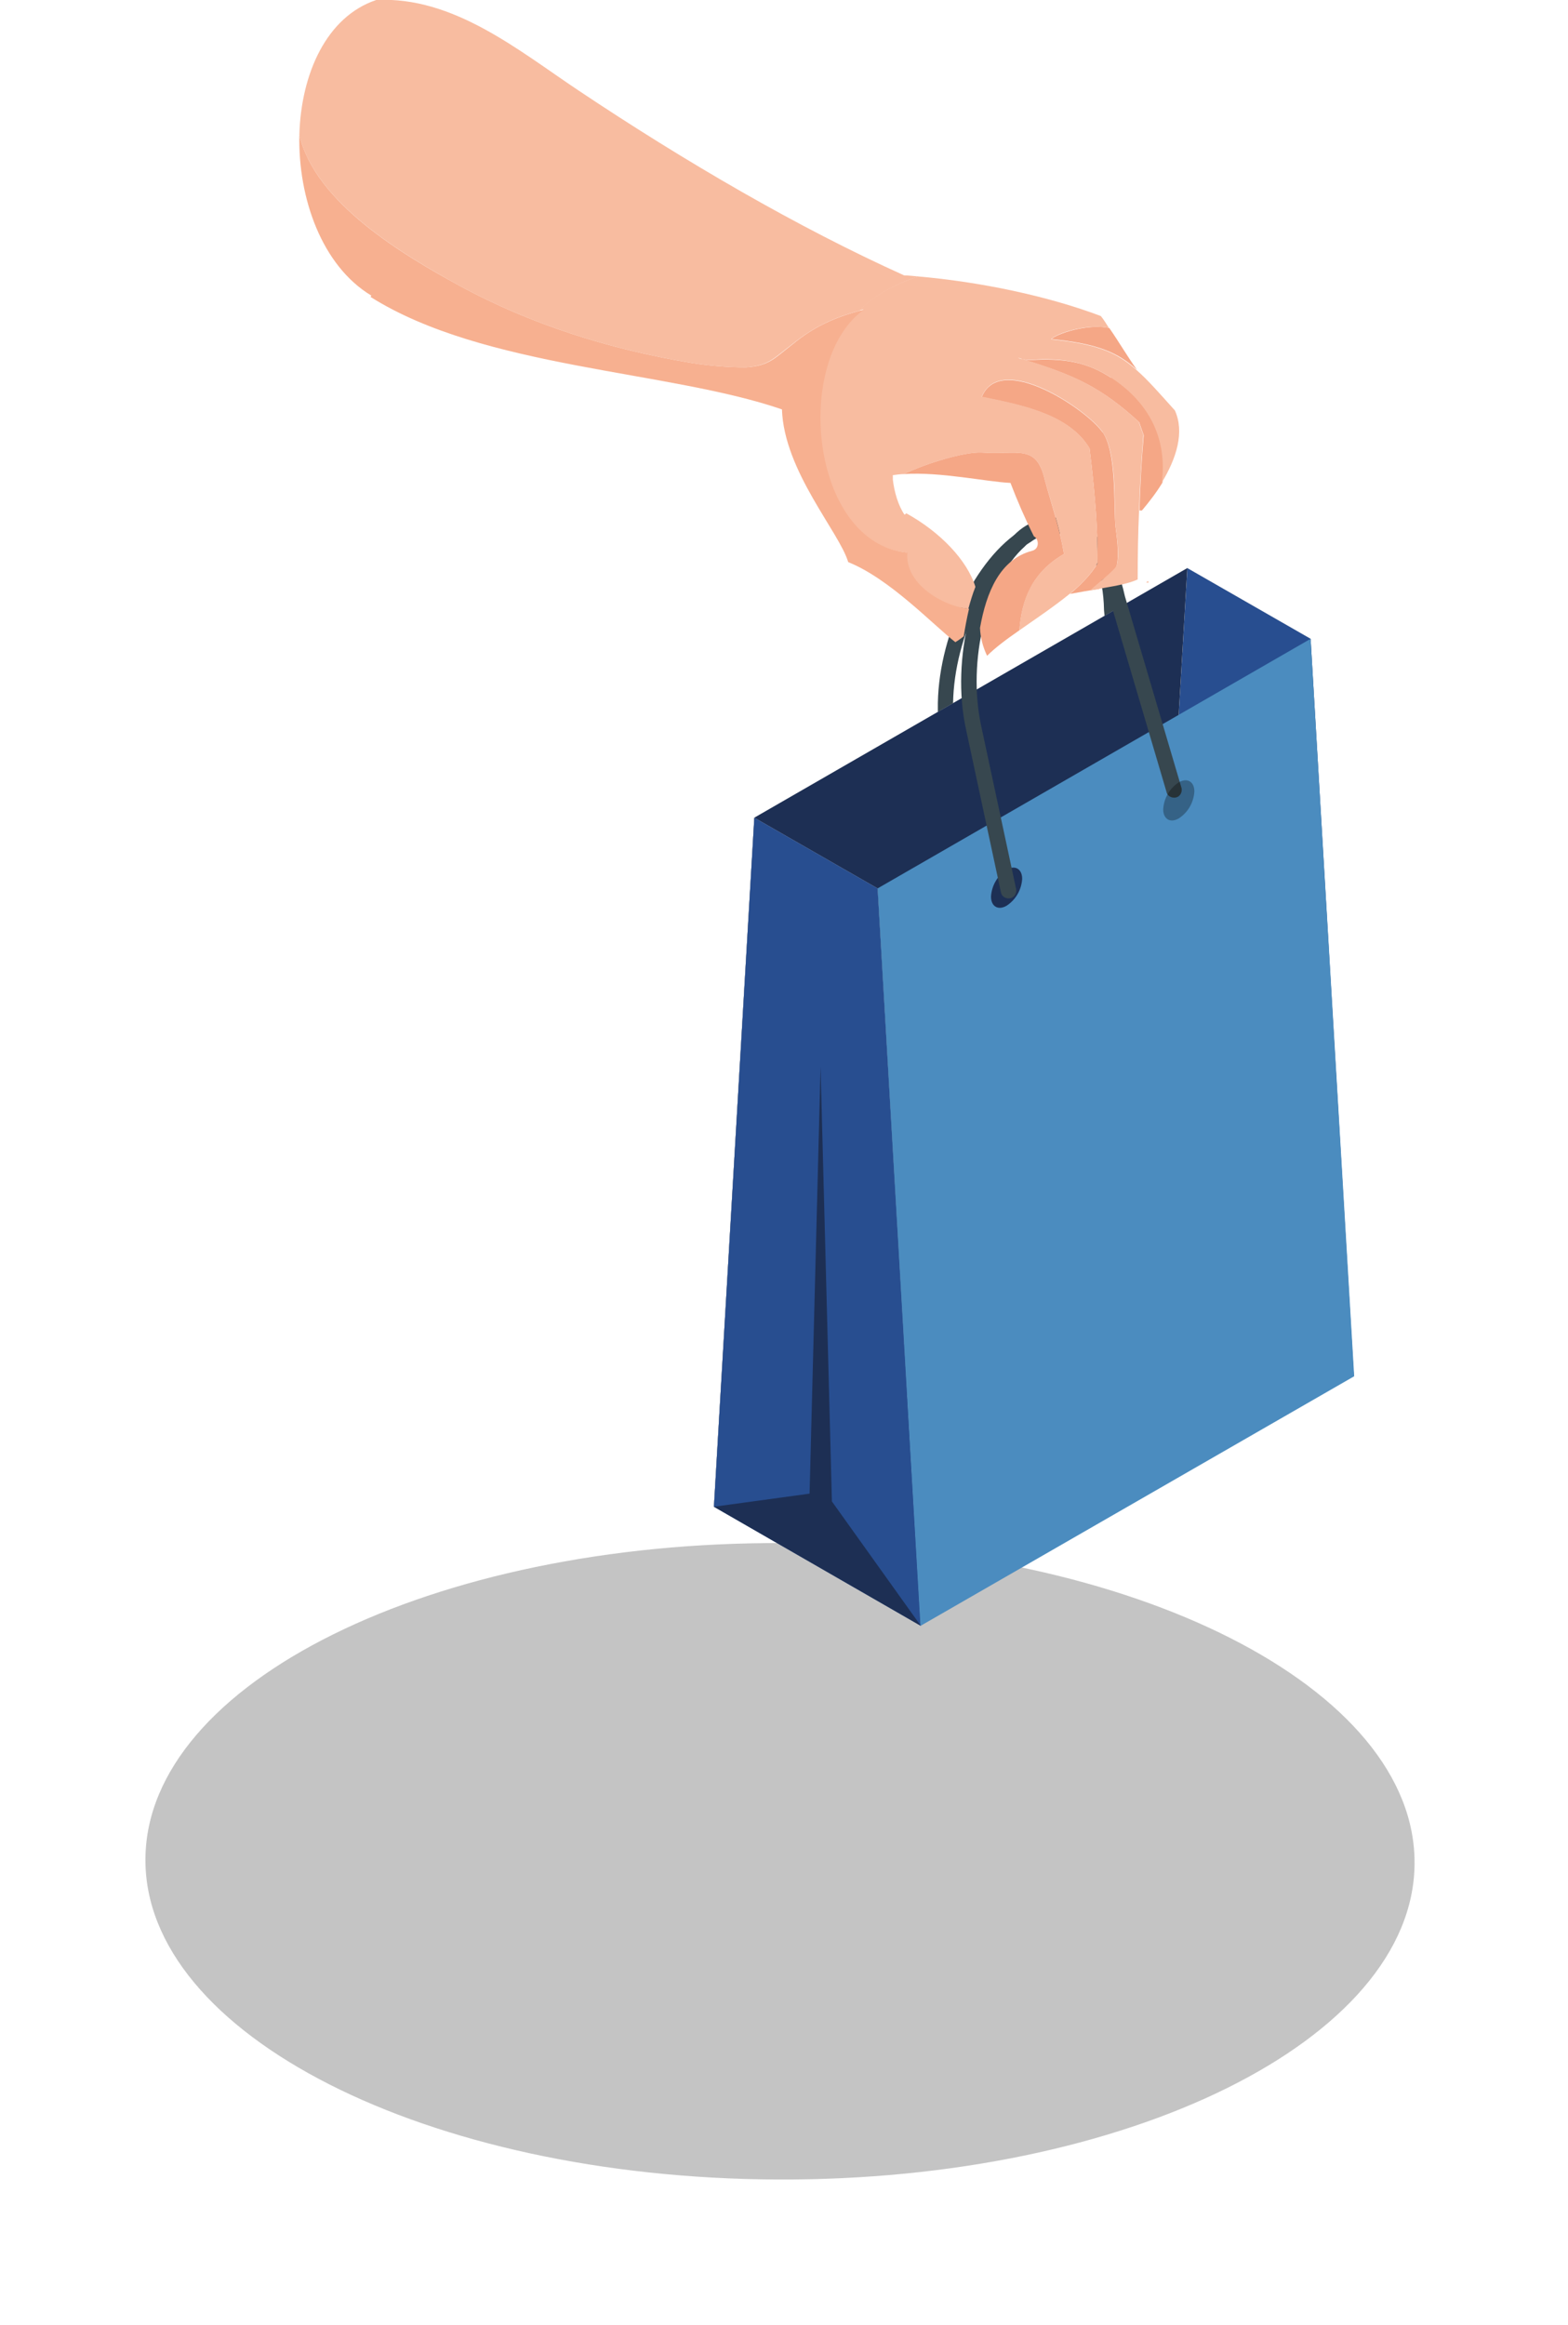
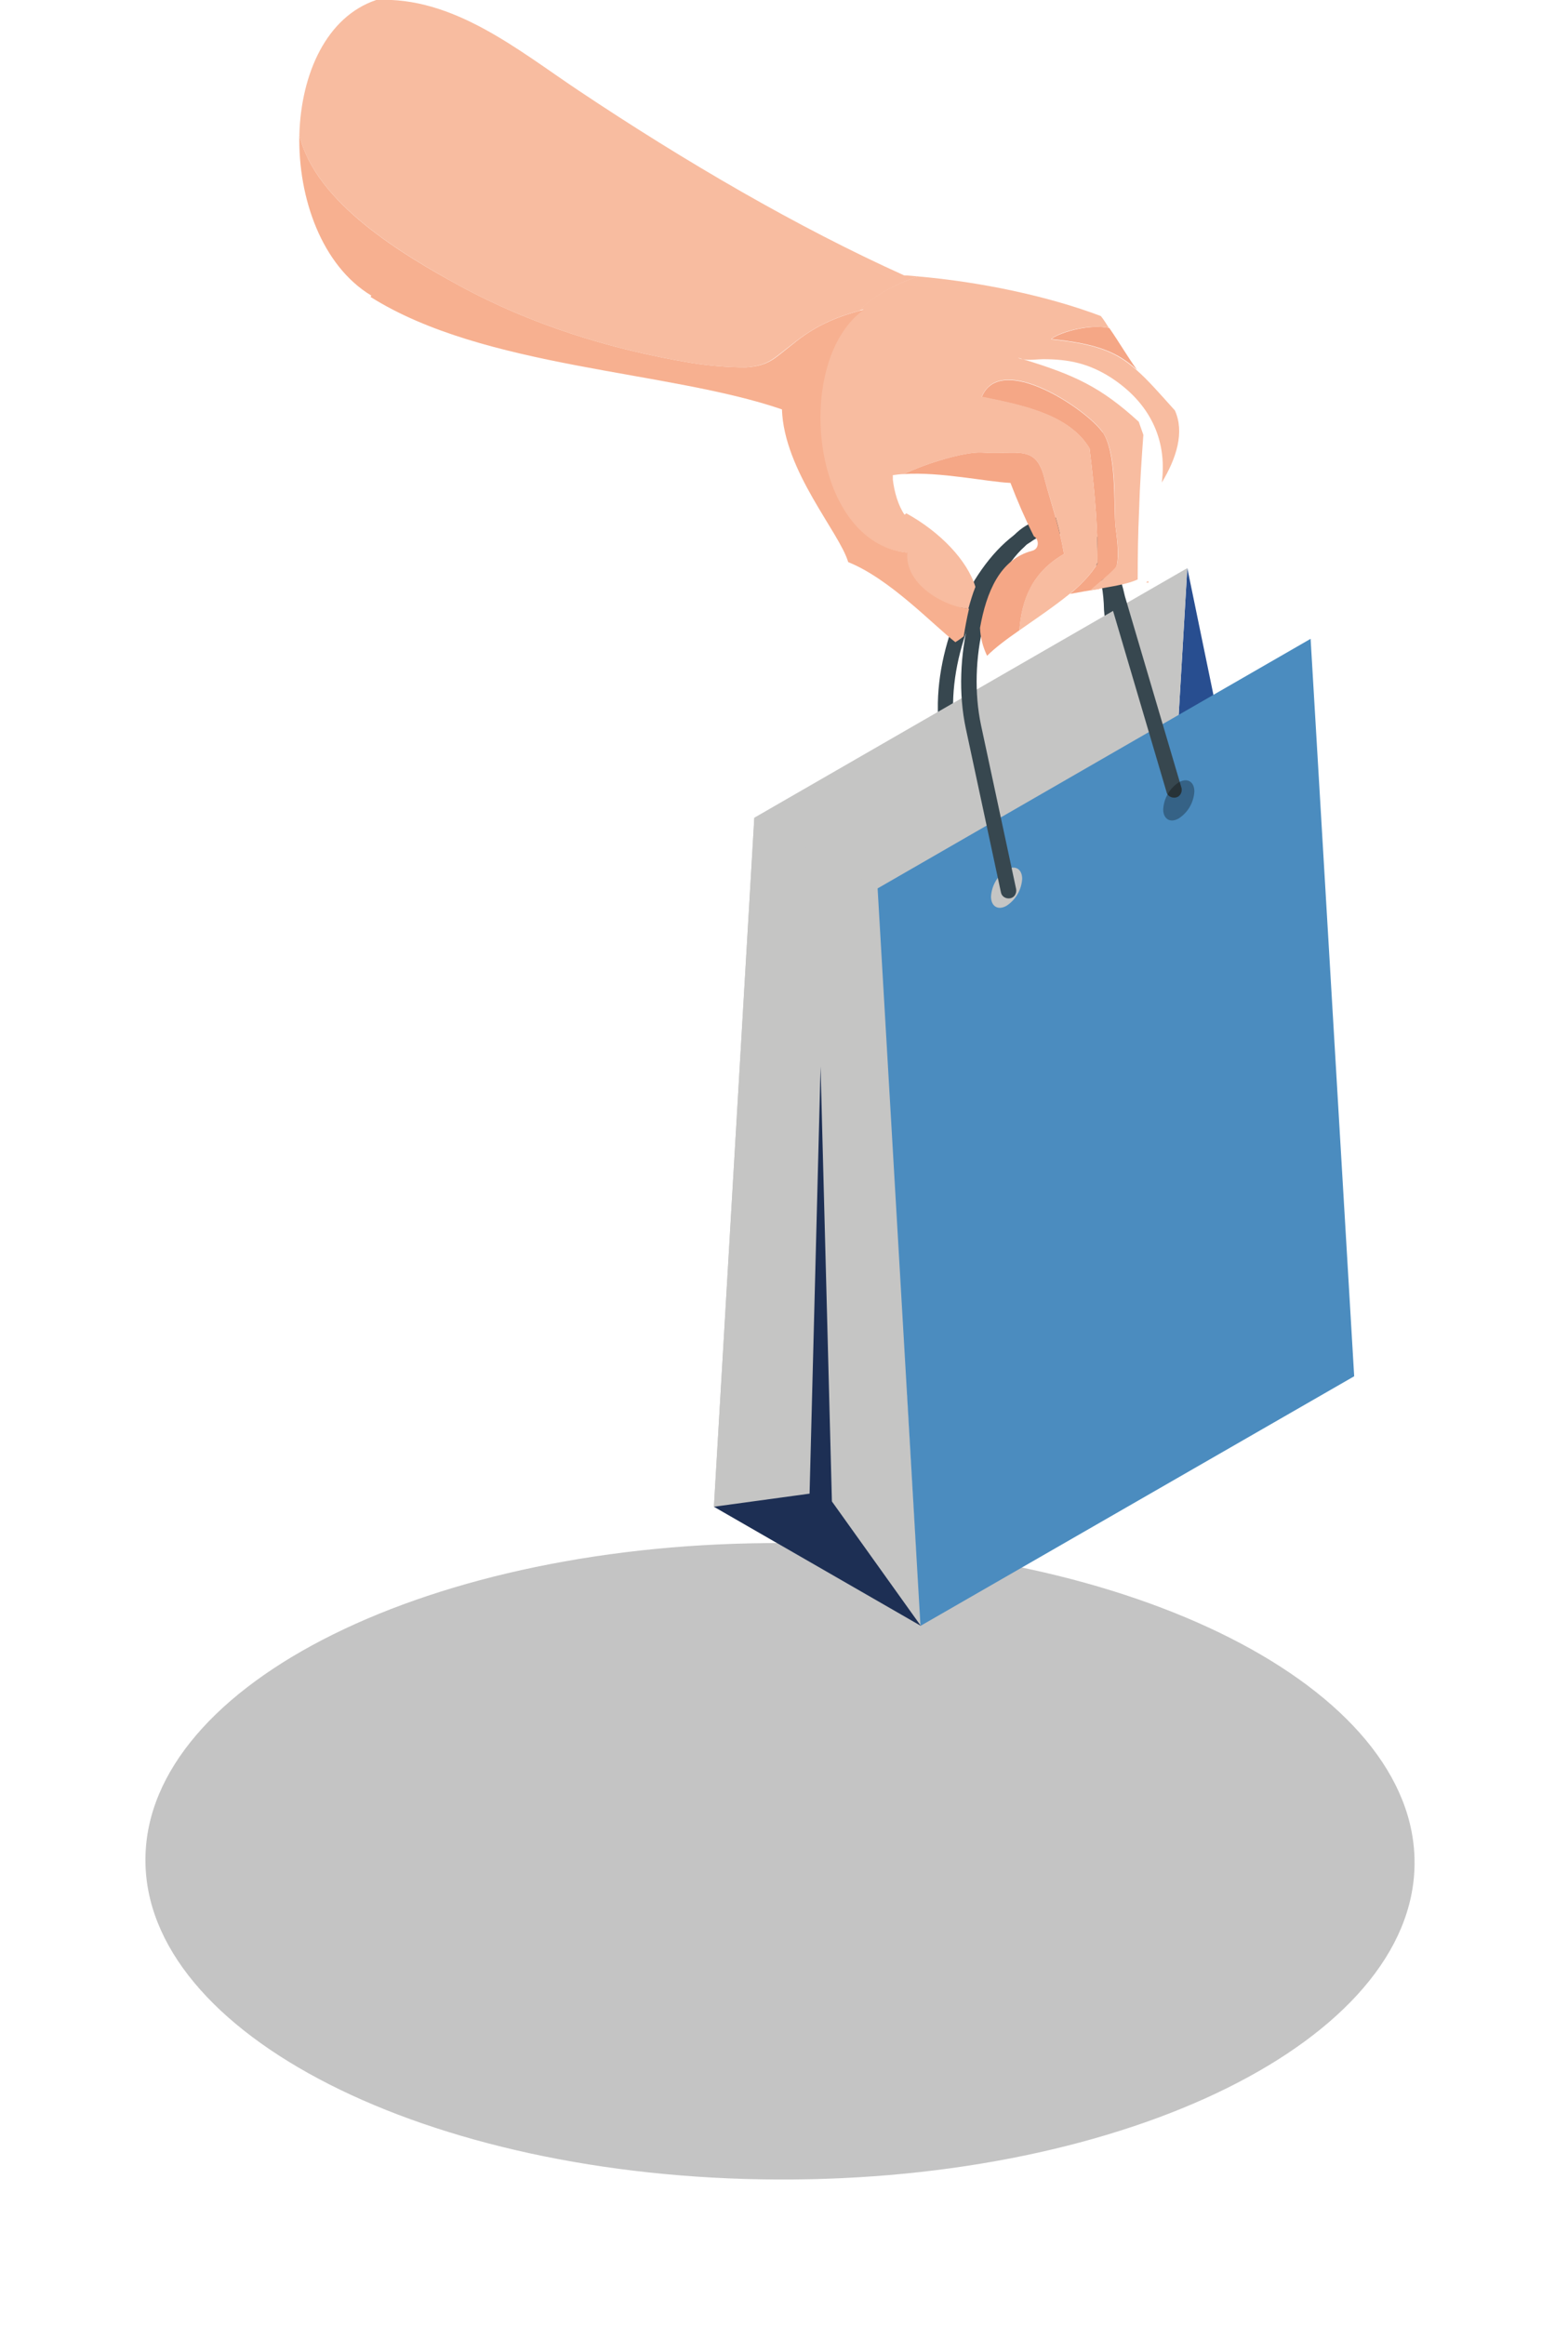
<svg xmlns="http://www.w3.org/2000/svg" width="110" height="163" viewBox="0 0 110 163" fill="none">
  <g filter="url(#filter0_f_9_656)">
    <path d="M54.517 152.819C79.103 152.927 99.124 143.025 99.236 130.702C99.347 118.379 79.507 108.303 54.921 108.195C30.335 108.087 10.314 117.989 10.202 130.312C10.091 142.635 29.931 152.711 54.517 152.819Z" fill="#C4C4C4" />
  </g>
  <g clip-path="url(#clip0_9_656)">
    <path d="M75.885 36.81C74.567 36.141 72.976 36.265 71.758 37.108C68.403 39.115 65.718 44.767 65.793 49.749L65.966 61.474C65.966 61.772 66.215 61.995 66.513 61.995C66.812 61.995 67.035 61.747 67.035 61.449L66.861 49.725C66.787 45.089 69.223 39.834 72.305 38C73.2 37.331 74.368 37.231 75.363 37.703C76.655 38.421 77.401 40.281 77.451 42.784L78.718 56.74C78.718 57.037 78.967 57.26 79.265 57.26C79.563 57.26 79.787 57.012 79.787 56.715L78.519 42.759C78.47 39.834 77.525 37.653 75.885 36.761V36.81Z" fill="#37474F" />
-     <path d="M94.976 96.5L91.943 44.792L83.293 39.834L80.459 88.146L94.976 96.5Z" fill="#C5C5C4" />
-     <path d="M94.976 96.5L91.943 44.792L83.293 39.834L80.459 88.146L94.976 96.5Z" fill="#284E90" />
+     <path d="M94.976 96.5L83.293 39.834L80.459 88.146L94.976 96.5Z" fill="#284E90" />
    <path d="M52.917 57.335L50.083 105.646L80.459 88.146L83.292 39.834L52.917 57.335Z" fill="#C5C5C4" />
-     <path d="M52.917 57.335L50.083 105.646L80.459 88.146L83.292 39.834L52.917 57.335Z" fill="#1D2F54" />
    <path d="M52.917 57.334L61.567 62.292L64.6 114L50.083 105.646L52.917 57.334Z" fill="#C5C5C4" />
-     <path d="M52.917 57.334L61.567 62.292L64.6 114L50.083 105.646L52.917 57.334Z" fill="#284E90" />
    <path d="M64.6 114L58.361 105.275L57.565 74.785L56.794 104.729L50.083 105.646L64.6 114Z" fill="#1D2F54" />
    <path d="M91.943 44.792L61.567 62.292L64.575 114L95 96.499L91.943 44.792ZM70.615 63.507C70.019 63.854 69.522 63.556 69.522 62.862C69.571 62.094 69.969 61.4 70.615 60.978C71.212 60.631 71.709 60.929 71.709 61.623C71.659 62.391 71.262 63.085 70.615 63.507Z" fill="#4B8CBF" />
    <path d="M75.115 36.438C73.673 36.042 72.156 36.463 71.137 37.529C68.229 40.132 66.713 46.23 67.757 51.088L70.218 62.565C70.267 62.862 70.566 63.036 70.864 62.986C71.162 62.937 71.336 62.639 71.286 62.342L68.826 50.865C67.856 46.329 69.223 40.702 71.883 38.322C72.629 37.504 73.747 37.157 74.816 37.455C76.208 37.901 77.327 39.586 77.849 42.04L81.826 55.5C81.876 55.798 82.174 55.971 82.472 55.922C82.77 55.872 82.945 55.575 82.895 55.277L78.918 41.817C78.296 38.967 76.954 37.008 75.164 36.438H75.115Z" fill="#37474F" />
    <path d="M80.534 40.751C80.534 40.751 80.583 40.826 80.583 40.85C80.509 40.85 80.459 40.85 80.409 40.85C80.459 40.801 80.509 40.751 80.534 40.727V40.751Z" fill="#F8BCA0" />
    <path d="M73.772 23.747C74.518 23.227 76.581 22.706 77.824 23.003C78.544 24.044 79.116 25.036 79.763 25.928C78.371 24.664 76.929 24.094 73.747 23.772V23.722L73.772 23.747Z" fill="#F5A786" />
    <path d="M77.351 30.291C78.321 31.729 78.122 35.1 78.246 36.835C78.346 37.603 78.52 38.843 78.346 39.636C78.246 39.958 78.072 40.256 77.824 40.528C77.451 40.454 77.053 40.751 77.177 41.198C77.177 41.198 77.128 41.272 77.103 41.297C76.432 41.396 75.736 41.52 75.064 41.644C75.885 40.95 76.581 40.231 77.003 39.487V39.388C77.003 37.405 76.879 35.025 76.432 31.431C75.015 29.101 71.858 28.432 68.875 27.837C70.168 24.664 76.208 28.68 77.351 30.316V30.291Z" fill="#F5A786" />
-     <path d="M77.948 26.449C80.682 28.234 81.95 30.787 81.552 33.836C81.129 34.53 80.632 35.174 80.11 35.794H79.936C79.986 34.009 80.085 32.249 80.235 30.514L79.912 29.597C77.252 27.168 75.437 26.325 71.783 25.209C72.231 25.284 72.802 25.209 73.2 25.209C75.04 25.209 76.382 25.482 77.923 26.474L77.948 26.449Z" fill="#F5A786" />
    <path d="M76.482 41.396C76.73 41.123 78.246 39.958 78.346 39.636C78.545 38.868 78.346 37.603 78.246 36.835C78.147 35.075 78.346 31.729 77.352 30.291C76.208 28.655 70.193 24.639 68.875 27.812C71.858 28.407 74.99 29.076 76.432 31.407C76.879 35.001 77.004 37.38 77.004 39.363V39.463C76.581 40.231 75.885 40.95 75.065 41.619C73.971 42.511 72.678 43.379 71.51 44.197C71.684 41.991 72.405 40.132 74.642 38.843C74.344 37.008 73.772 35.373 73.3 33.662C72.703 31.059 71.361 31.927 68.85 31.729C67.682 31.679 65.072 32.448 63.407 33.241C63.133 33.241 62.885 33.29 62.636 33.315C62.636 33.414 62.636 33.513 62.636 33.637C62.736 34.48 63.009 35.447 63.456 36.091L63.581 35.992C65.967 37.306 67.856 39.289 68.428 41.148C68.229 41.644 68.08 42.164 67.931 42.685C66.017 42.511 63.407 40.9 63.606 38.744C56.745 38.074 55.577 25.16 60.598 21.69C60.474 21.714 60.374 21.739 60.275 21.789C61.194 20.748 62.885 19.88 64.401 19.384C68.726 19.756 73.499 20.748 77.227 22.16C77.451 22.433 77.625 22.731 77.799 23.003C76.531 22.706 74.493 23.202 73.747 23.747V23.797C76.929 24.119 78.346 24.689 79.738 25.953C80.533 26.647 81.329 27.564 82.422 28.779C83.118 30.316 82.522 32.15 81.503 33.836C81.9 30.787 80.633 28.209 77.898 26.449C76.357 25.482 74.99 25.185 73.176 25.185C72.778 25.185 72.206 25.284 71.759 25.185C71.635 25.16 71.535 25.11 71.411 25.085C71.51 25.135 71.635 25.185 71.759 25.185C75.413 26.3 77.227 27.143 79.887 29.572L80.21 30.489C80.086 32.224 79.962 33.984 79.912 35.744C79.837 37.38 79.812 39.016 79.812 40.628C79.39 40.826 78.868 40.95 78.271 41.074" fill="#F8BCA0" />
    <path d="M52.32 25.755C51.052 25.755 49.809 25.655 48.567 25.457C42.874 24.515 37.257 22.78 32.136 19.979C28.457 17.946 22.094 14.253 21 9.444C21.124 5.156 22.914 1.165 26.394 -8.73329e-05C31.813 -0.273 36.387 3.545 40.587 6.346C48.045 11.328 55.999 15.963 63.431 19.31C63.755 19.31 64.078 19.359 64.426 19.384C62.909 19.88 61.244 20.747 60.299 21.789C58.51 22.259 57.068 22.929 55.601 24.119C54.334 25.061 53.961 25.655 52.295 25.755H52.32Z" fill="#F8BCA0" />
    <path d="M67.036 45.04C65.42 43.776 62.412 40.578 59.504 39.413C58.883 37.306 55.005 33.042 54.856 28.705C46.852 25.953 34.001 25.854 25.997 20.822L26.046 20.723C22.591 18.641 20.901 13.906 21 9.444C22.094 14.253 28.433 17.947 32.136 19.979C37.257 22.78 42.875 24.515 48.567 25.457C49.835 25.656 51.078 25.755 52.32 25.755C53.986 25.656 54.359 25.086 55.626 24.119C57.068 22.929 58.535 22.26 60.324 21.789C60.424 21.764 60.548 21.739 60.648 21.69C55.626 25.16 56.795 38.075 63.655 38.744C63.456 40.9 66.066 42.487 67.98 42.685C67.831 43.33 67.707 43.974 67.608 44.618C67.434 44.742 67.26 44.891 67.036 45.015V45.04Z" fill="#F7B090" />
    <path d="M63.406 33.241C65.072 32.447 67.682 31.679 68.85 31.729C71.361 31.927 72.703 31.059 73.299 33.662C73.772 35.397 74.343 37.033 74.642 38.843C72.405 40.132 71.684 42.016 71.51 44.197C70.615 44.817 69.819 45.412 69.248 45.982C68.949 45.362 68.775 44.693 68.751 44.023C69.198 41.52 70.143 39.215 72.405 38.62C72.927 38.496 72.902 37.802 72.529 37.603C71.932 36.413 71.361 35.1 70.888 33.86C69.223 33.786 65.966 33.067 63.406 33.241Z" fill="#F5A786" />
    <path opacity="0.3" d="M82.695 57.384C82.099 57.731 81.602 57.434 81.602 56.74C81.651 55.971 82.049 55.277 82.695 54.856C83.292 54.509 83.789 54.806 83.789 55.5C83.739 56.269 83.342 56.963 82.695 57.384Z" fill="#010101" />
  </g>
  <defs>
    <filter id="filter0_f_9_656" x="0.202" y="98.194" width="109.034" height="64.626" filterUnits="userSpaceOnUse" color-interpolation-filters="sRGB">
      <feFlood flood-opacity="0" result="BackgroundImageFix" />
      <feBlend mode="normal" in="SourceGraphic" in2="BackgroundImageFix" result="shape" />
      <feGaussianBlur stdDeviation="5" result="effect1_foregroundBlur_9_656" />
    </filter>
    <clipPath id="clip0_9_656">
      <rect width="74" height="114" fill="white" transform="translate(21)" />
    </clipPath>
  </defs>
</svg>